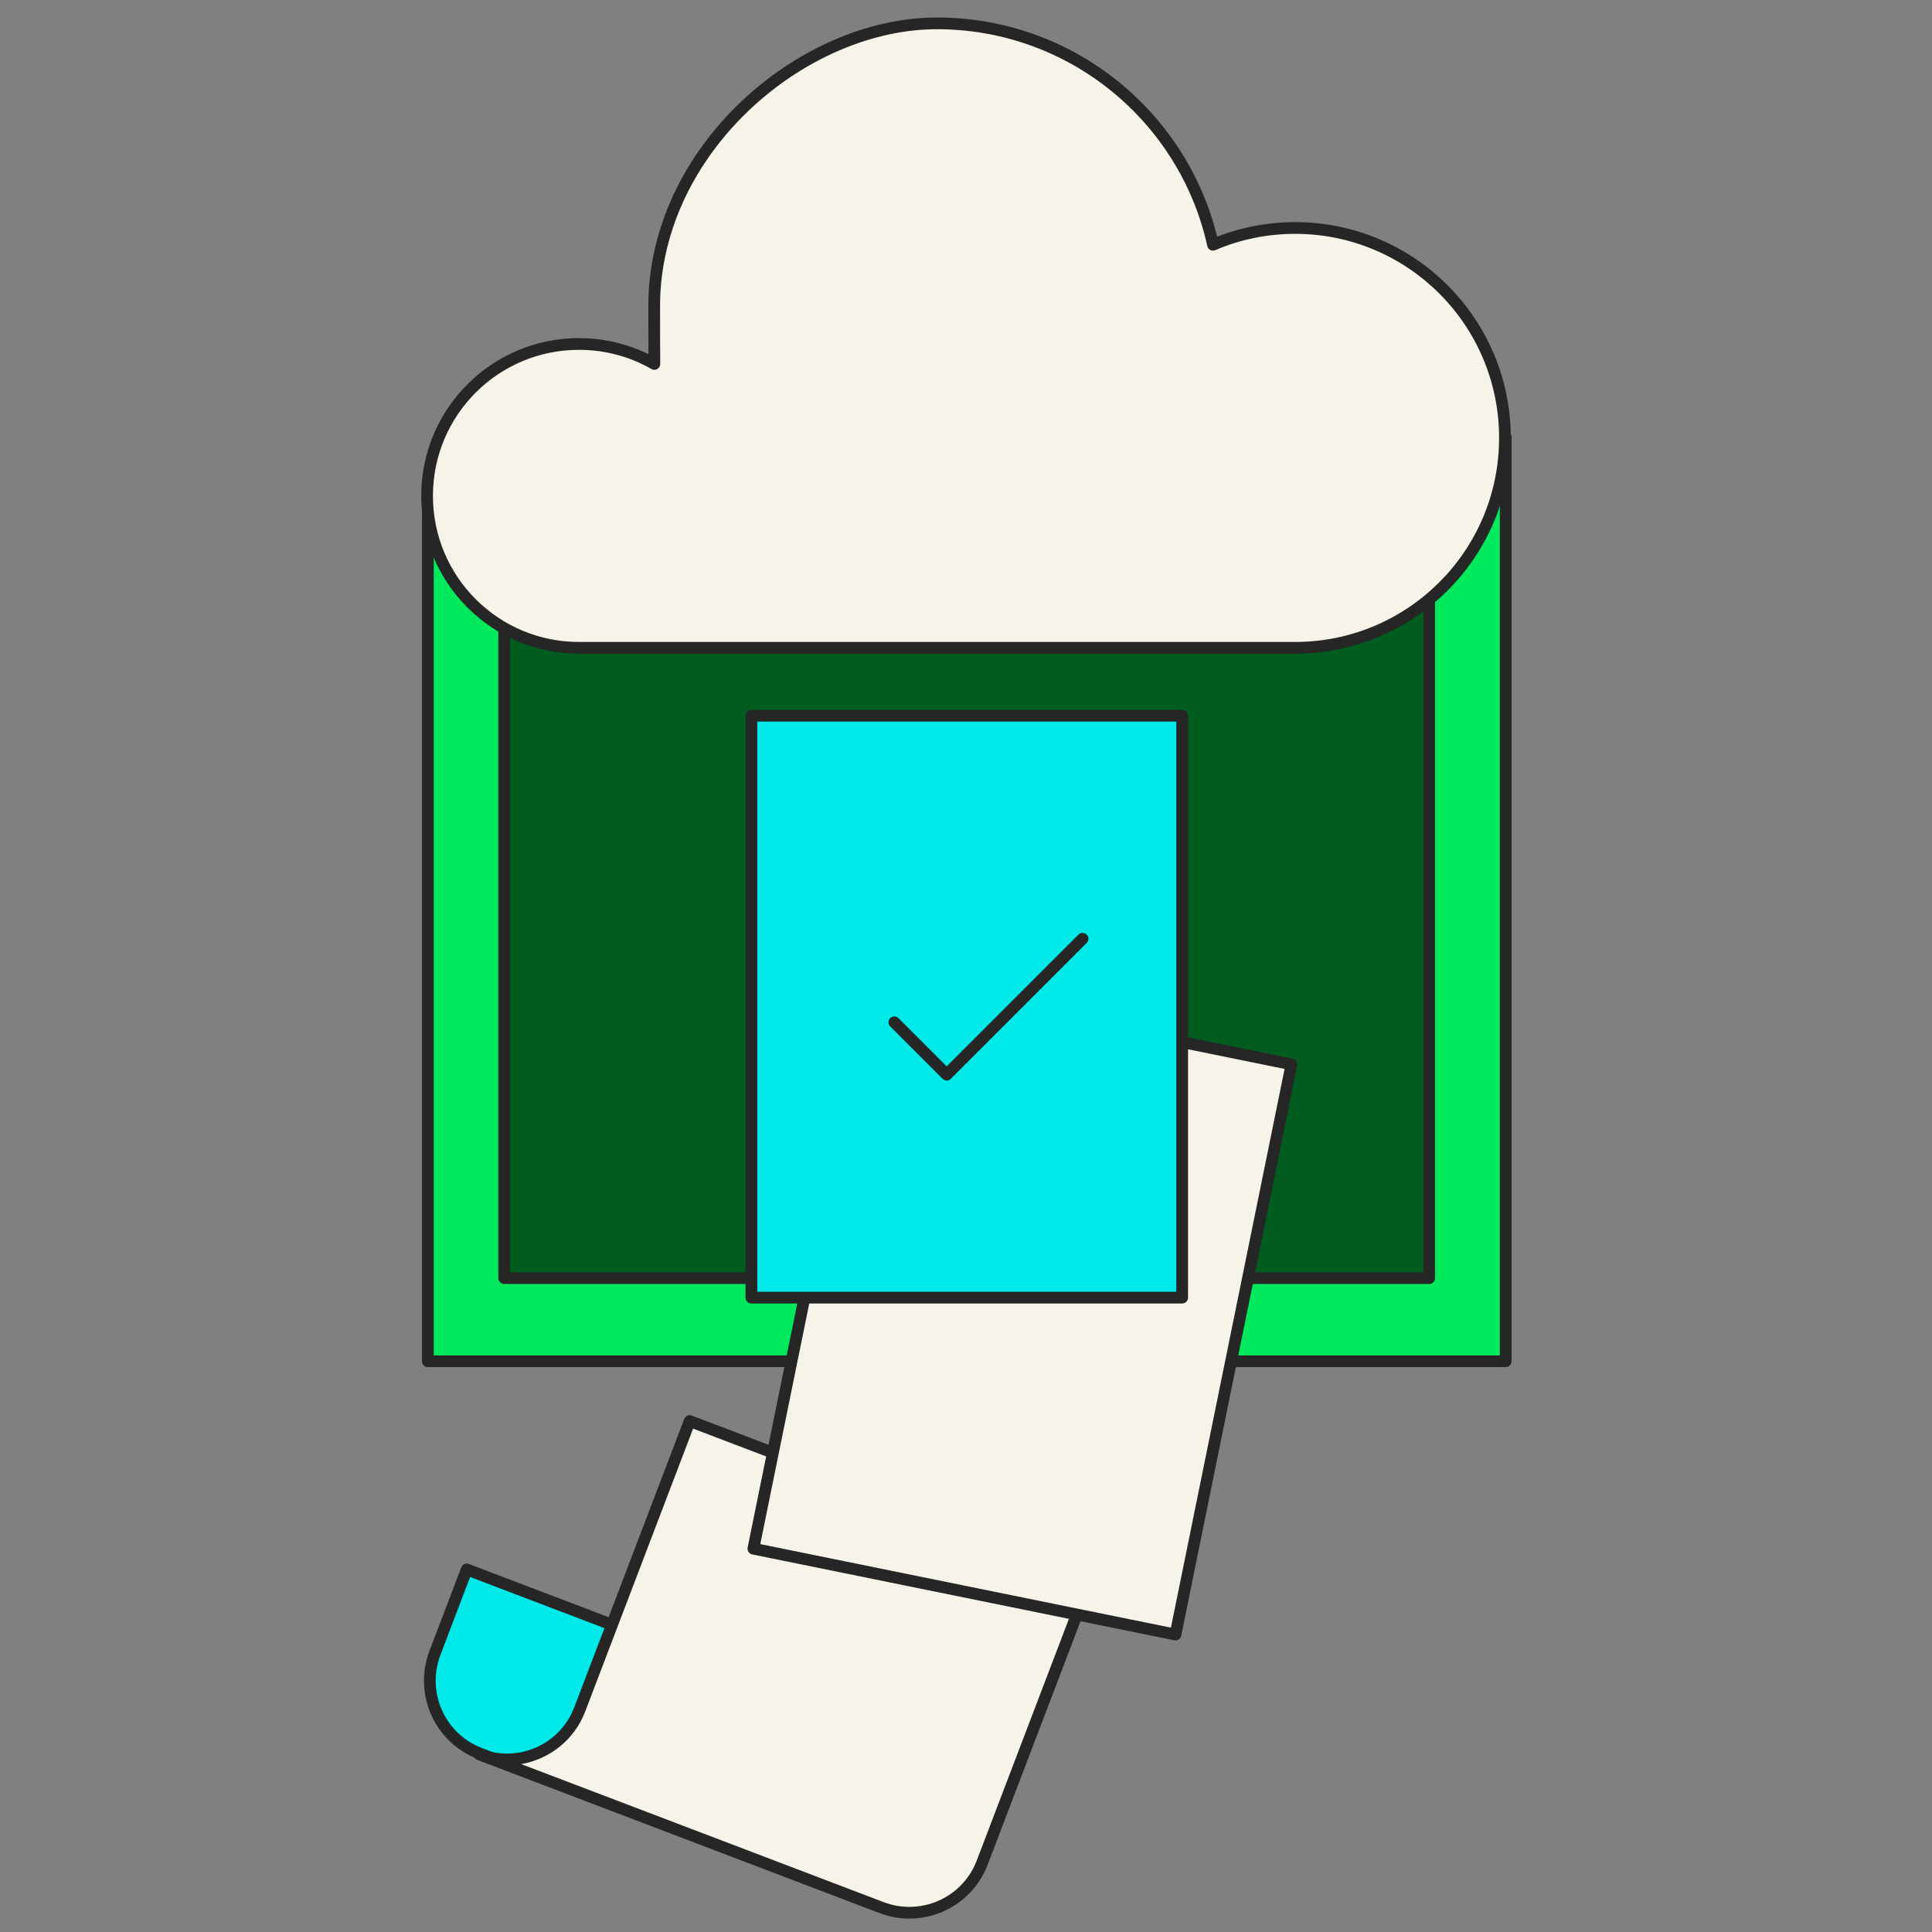
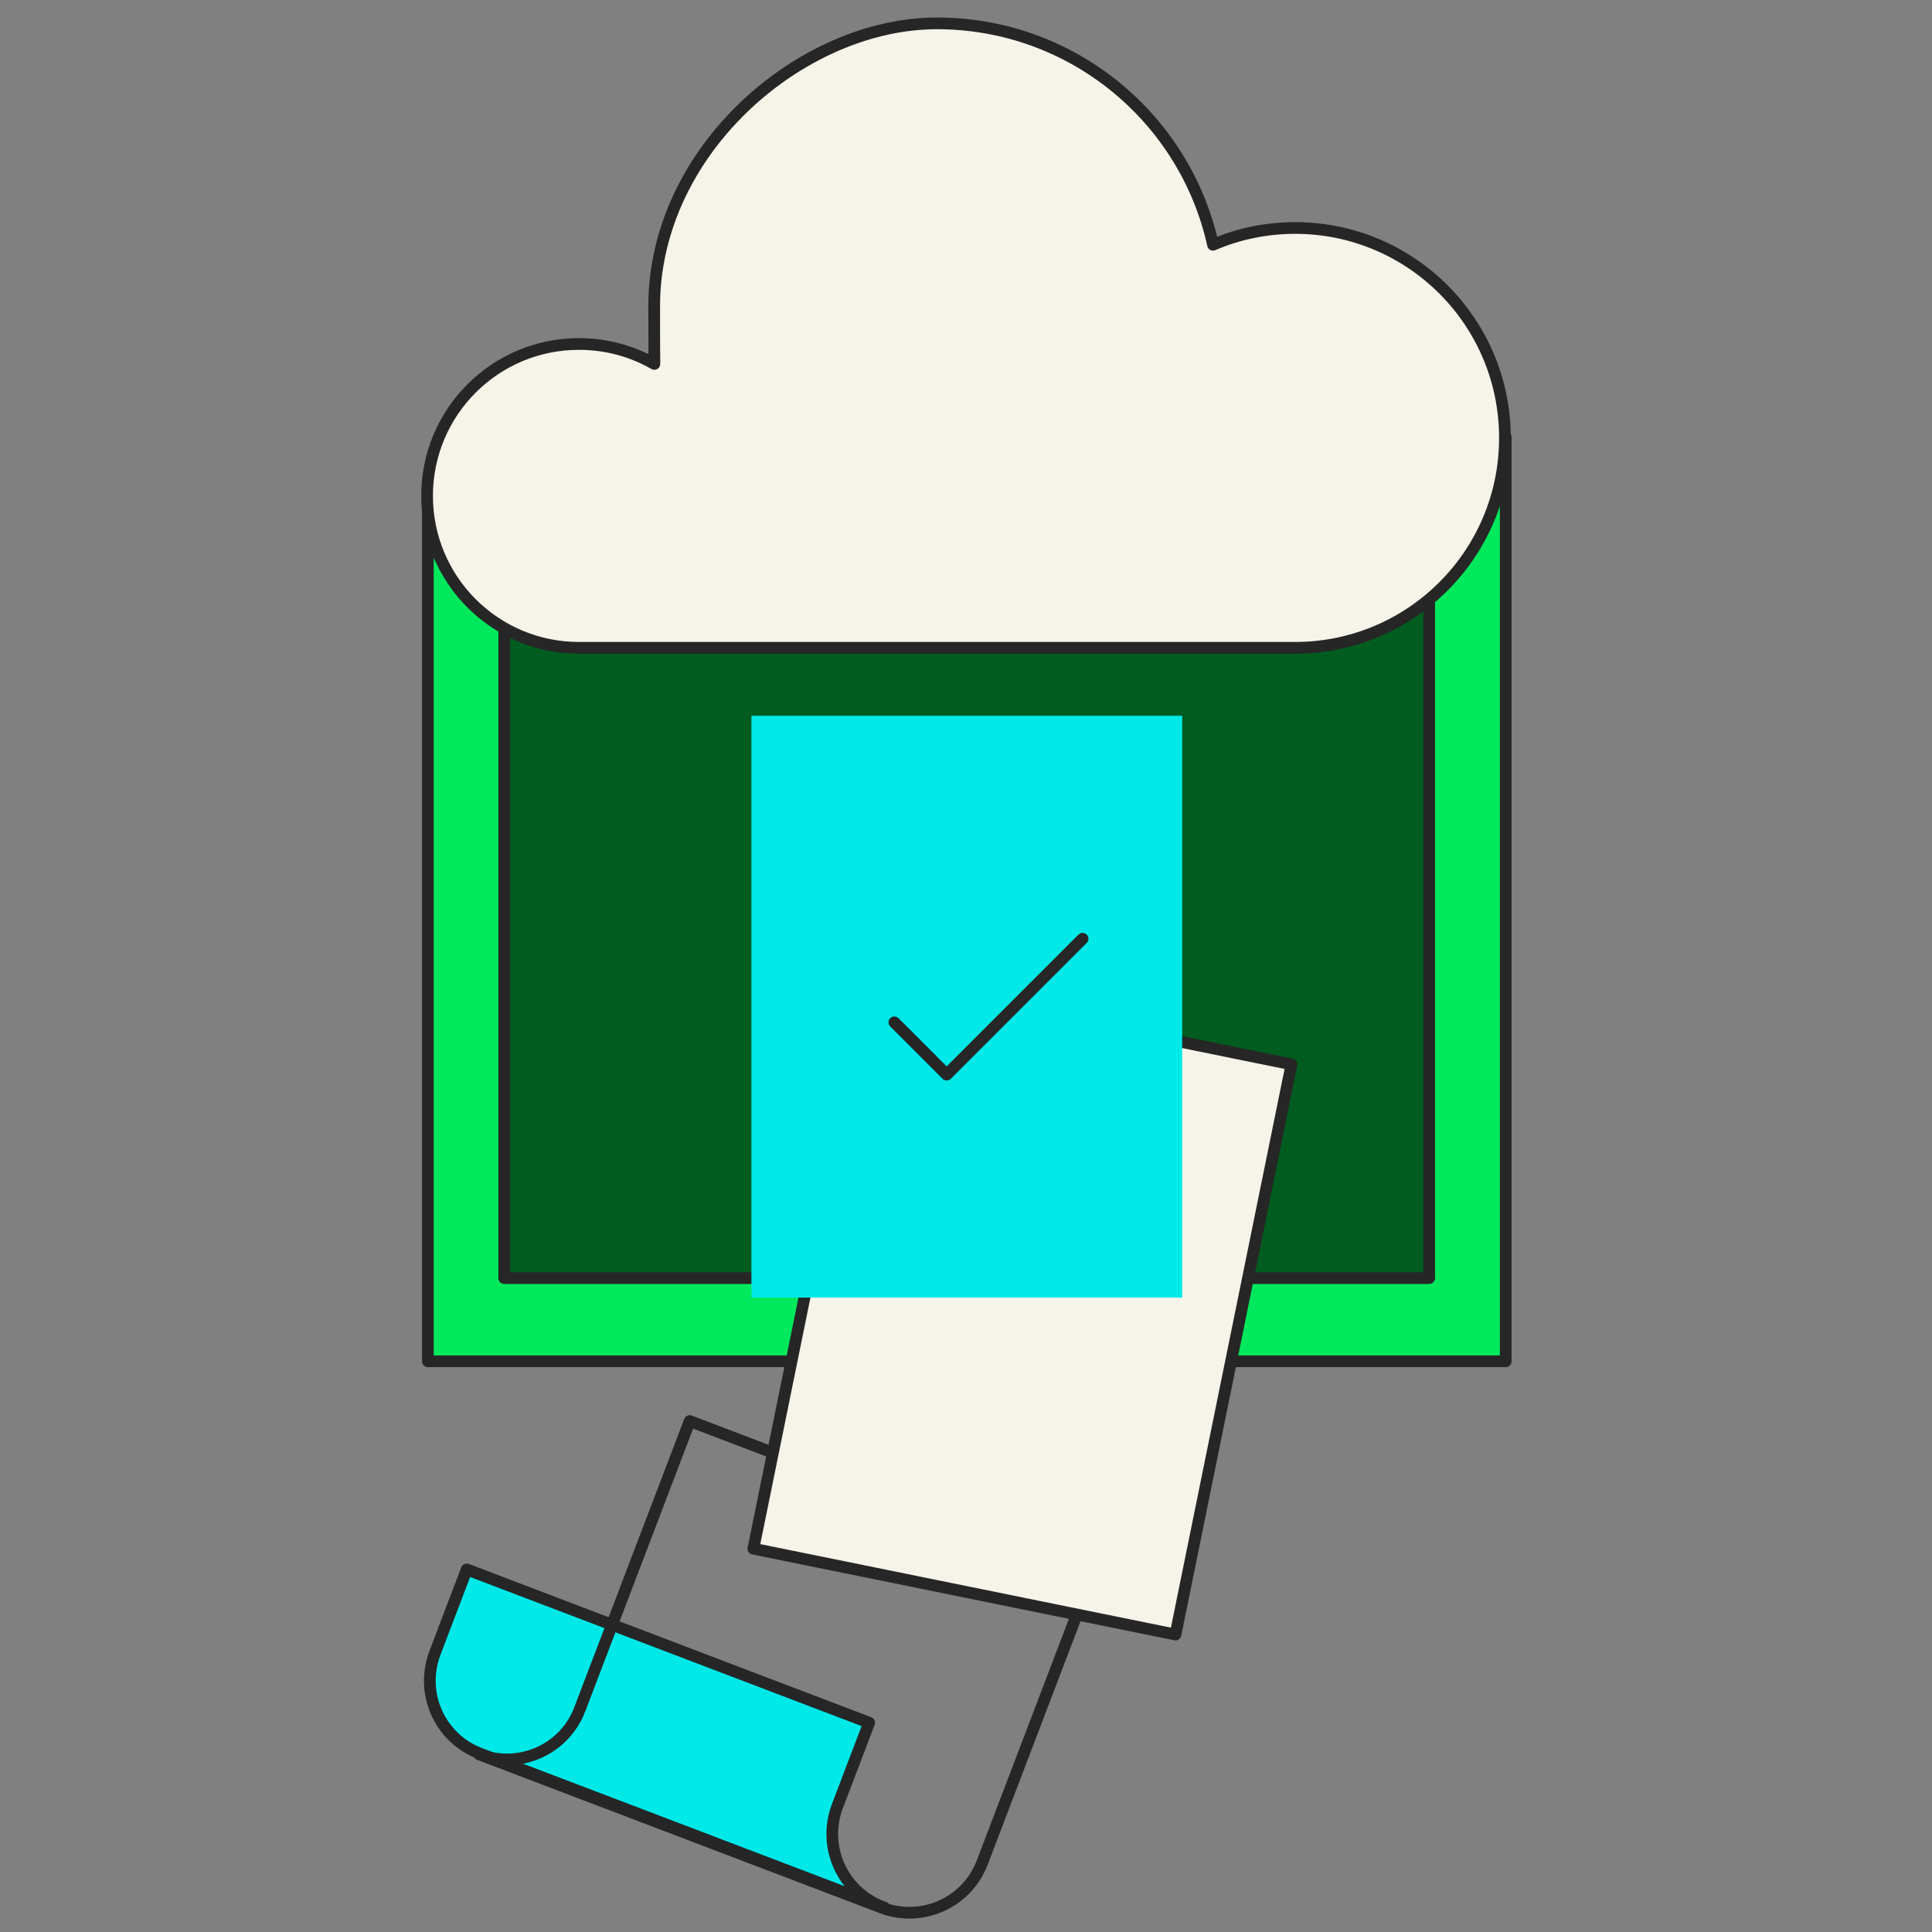
<svg xmlns="http://www.w3.org/2000/svg" width="80" height="80" viewBox="0 0 80 80" fill="none">
  <rect x="0" y="0" width="80" height="80" fill="#808080" stroke="none" />
  <g clip-path="url(#clip0_26_10716)">
    <path d="M62.349 56.368H17.717V20.501L62.349 18.1V56.368Z" fill="#00E95C" />
    <path fill-rule="evenodd" clip-rule="evenodd" d="M62.515 17.924C62.564 17.97 62.591 18.033 62.591 18.1V56.368C62.591 56.502 62.483 56.611 62.349 56.611H17.717C17.583 56.611 17.475 56.502 17.475 56.368V20.501C17.475 20.372 17.575 20.266 17.704 20.259L62.336 17.858C62.402 17.854 62.467 17.878 62.515 17.924ZM17.96 20.731V56.125H62.106V18.356L17.96 20.731Z" fill="#262626" />
    <path d="M59.179 52.924H20.879V22.143L59.179 20.089V52.924Z" fill="#005D1F" />
    <path fill-rule="evenodd" clip-rule="evenodd" d="M59.346 19.913C59.395 19.959 59.422 20.022 59.422 20.089V52.924C59.422 53.057 59.313 53.166 59.179 53.166H20.879C20.745 53.166 20.636 53.057 20.636 52.924V22.142C20.636 22.014 20.737 21.907 20.866 21.9L59.166 19.846C59.233 19.843 59.298 19.867 59.346 19.913ZM21.121 22.372V52.681H58.937V20.345L21.121 22.372Z" fill="#262626" />
    <path d="M53.629 9.441C53.63 9.441 53.631 9.441 53.633 9.441H53.625C53.626 9.441 53.627 9.441 53.629 9.441Z" fill="#F6F4E9" />
    <path d="M53.633 9.441C53.631 9.441 53.63 9.441 53.629 9.441C58.43 9.443 62.316 13.331 62.316 18.133C62.316 22.935 58.427 26.824 53.625 26.824H23.976C20.499 26.824 17.685 24.011 17.685 20.534C17.685 17.057 20.499 14.243 23.976 14.243C25.113 14.243 26.178 14.543 27.097 15.071C27.091 14.537 27.088 13.765 27.088 12.675C27.088 6.207 33.201 0.967 38.796 0.967C44.391 0.967 49.073 4.889 50.229 10.136C51.271 9.684 52.425 9.441 53.629 9.441C53.627 9.441 53.626 9.441 53.625 9.441H53.633Z" fill="#F6F4E9" />
    <path fill-rule="evenodd" clip-rule="evenodd" d="M38.796 0.725C35.926 0.725 32.941 2.066 30.677 4.22C28.41 6.375 26.846 9.362 26.846 12.675C26.846 13.514 26.847 14.165 26.851 14.665C25.984 14.239 25.008 14.001 23.975 14.001C20.365 14.001 17.442 16.923 17.442 20.534C17.442 24.145 20.365 27.067 23.975 27.067H53.625C58.561 27.067 62.559 23.069 62.559 18.133C62.559 13.199 58.566 9.203 53.634 9.198C52.502 9.199 51.4 9.409 50.4 9.803C49.117 4.588 44.407 0.725 38.796 0.725ZM53.629 9.683C58.295 9.685 62.074 13.465 62.074 18.133C62.074 22.801 58.293 26.582 53.625 26.582H23.975C20.633 26.582 17.927 23.877 17.927 20.534C17.927 17.191 20.633 14.486 23.975 14.486C25.07 14.486 26.093 14.774 26.976 15.281C27.051 15.324 27.144 15.324 27.219 15.28C27.294 15.236 27.34 15.155 27.339 15.068C27.334 14.535 27.331 13.764 27.331 12.675C27.331 12.256 27.357 11.842 27.408 11.434C27.681 9.239 28.663 7.225 30.063 5.574C30.361 5.223 30.678 4.888 31.011 4.571C31.091 4.495 31.173 4.419 31.255 4.345C33.412 2.396 36.171 1.21 38.796 1.21C44.275 1.21 48.86 5.05 49.992 10.188C50.007 10.259 50.054 10.319 50.118 10.352C50.183 10.385 50.259 10.387 50.325 10.358C51.336 9.92 52.458 9.684 53.629 9.683Z" fill="#262626" />
    <path d="M19.326 64.987L18.009 68.448C17.378 70.113 18.211 71.981 19.876 72.612C21.542 73.242 38.206 79.597 36.54 78.959C34.875 78.328 34.042 76.46 34.672 74.795L35.99 71.334L19.326 64.987Z" fill="#00E9E9" />
    <path fill-rule="evenodd" clip-rule="evenodd" d="M19.227 64.766C19.286 64.739 19.352 64.737 19.413 64.76L36.077 71.107C36.202 71.155 36.265 71.295 36.217 71.42L34.899 74.88C34.899 74.88 34.899 74.881 34.899 74.881C34.316 76.422 35.087 78.149 36.626 78.732L36.627 78.732C36.679 78.752 36.714 78.765 36.731 78.772L36.737 78.775C36.739 78.775 36.741 78.776 36.742 78.776C36.743 78.777 36.745 78.778 36.747 78.778L36.75 78.78C36.753 78.781 36.764 78.786 36.772 78.79C36.888 79.077 36.606 79.241 36.585 79.235C36.582 79.234 36.577 79.233 36.576 79.232C36.574 79.231 36.572 79.231 36.571 79.23C36.568 79.229 36.565 79.228 36.561 79.227C36.529 79.215 36.434 79.179 36.284 79.122C35.985 79.008 35.464 78.809 34.787 78.552C33.467 78.049 31.553 77.319 29.528 76.548L29.371 76.488C25.205 74.9 20.623 73.153 19.79 72.838C17.998 72.16 17.104 70.151 17.782 68.362L17.782 68.361H17.782L19.1 64.901C19.122 64.841 19.168 64.792 19.227 64.766ZM19.467 65.3L18.235 68.533C18.235 68.534 18.235 68.534 18.235 68.534C17.652 70.075 18.423 71.802 19.962 72.385C20.795 72.7 25.378 74.447 29.544 76.034L29.73 76.106C31.744 76.873 33.646 77.598 34.96 78.098C34.964 78.1 34.968 78.102 34.972 78.103C34.238 77.176 33.997 75.894 34.446 74.709L34.446 74.708L35.677 71.474L19.467 65.3ZM36.565 79.228L36.565 79.228C36.566 79.228 36.566 79.228 36.565 79.228Z" fill="#262626" />
-     <path d="M19.844 72.645C21.509 73.275 23.377 72.442 24.008 70.777L28.56 58.843L45.224 65.19L40.672 77.124C40.041 78.79 38.173 79.622 36.508 78.992L19.844 72.645Z" fill="#F6F4E9" />
    <path fill-rule="evenodd" clip-rule="evenodd" d="M28.646 58.616C28.521 58.568 28.381 58.631 28.333 58.756L23.781 70.69L23.781 70.691C23.209 72.202 21.534 72.973 20.015 72.448C19.986 72.439 19.958 72.428 19.93 72.418C19.804 72.37 19.665 72.433 19.617 72.558C19.569 72.683 19.632 72.823 19.757 72.871L19.758 72.871L36.422 79.218C38.212 79.896 40.22 79.002 40.898 77.21L40.899 77.21L45.45 65.276C45.473 65.216 45.471 65.149 45.445 65.091C45.419 65.032 45.37 64.986 45.31 64.963L28.646 58.616ZM44.911 65.33L28.7 59.156L28.666 59.245L24.235 70.863L24.234 70.863C23.784 72.051 22.75 72.845 21.581 73.047L22.713 73.478L36.594 78.765C38.11 79.339 39.807 78.602 40.416 77.111C40.426 77.087 40.435 77.063 40.445 77.038L40.566 76.722L44.911 65.33Z" fill="#262626" />
    <path d="M53.478 44.073L35.999 40.517L31.196 64.128L48.674 67.684L53.478 44.073Z" fill="#F6F4E9" />
    <path fill-rule="evenodd" clip-rule="evenodd" d="M35.762 40.468C35.788 40.337 35.916 40.252 36.048 40.279L53.526 43.835C53.657 43.862 53.742 43.99 53.715 44.121L48.912 67.732C48.885 67.863 48.757 67.948 48.626 67.921L31.147 64.365C31.016 64.338 30.931 64.21 30.958 64.079L35.762 40.468ZM36.189 40.803L31.482 63.938L48.485 67.397L53.192 44.262L36.189 40.803Z" fill="#262626" />
    <path d="M48.951 29.638H31.115V53.732H48.951V29.638Z" fill="#00E9E9" />
-     <path fill-rule="evenodd" clip-rule="evenodd" d="M30.872 29.638C30.872 29.504 30.981 29.395 31.115 29.395H48.951C49.085 29.395 49.194 29.504 49.194 29.638V53.732C49.194 53.866 49.085 53.975 48.951 53.975H31.115C30.981 53.975 30.872 53.866 30.872 53.732V29.638ZM31.357 29.88V53.489H48.708V29.88H31.357Z" fill="#262626" />
    <path fill-rule="evenodd" clip-rule="evenodd" d="M44.999 38.7C45.094 38.794 45.094 38.948 44.999 39.043L39.372 44.67C39.277 44.765 39.124 44.765 39.029 44.67L36.862 42.503C36.767 42.409 36.767 42.255 36.862 42.16C36.957 42.066 37.11 42.066 37.205 42.16L39.2 44.156L44.656 38.7C44.751 38.605 44.905 38.605 44.999 38.7Z" fill="#262626" />
  </g>
  <defs>
    <clipPath id="clip0_26_10716">
      <rect width="45.561" height="79.096" fill="white" transform="translate(17.219 0.452)" />
    </clipPath>
  </defs>
</svg>